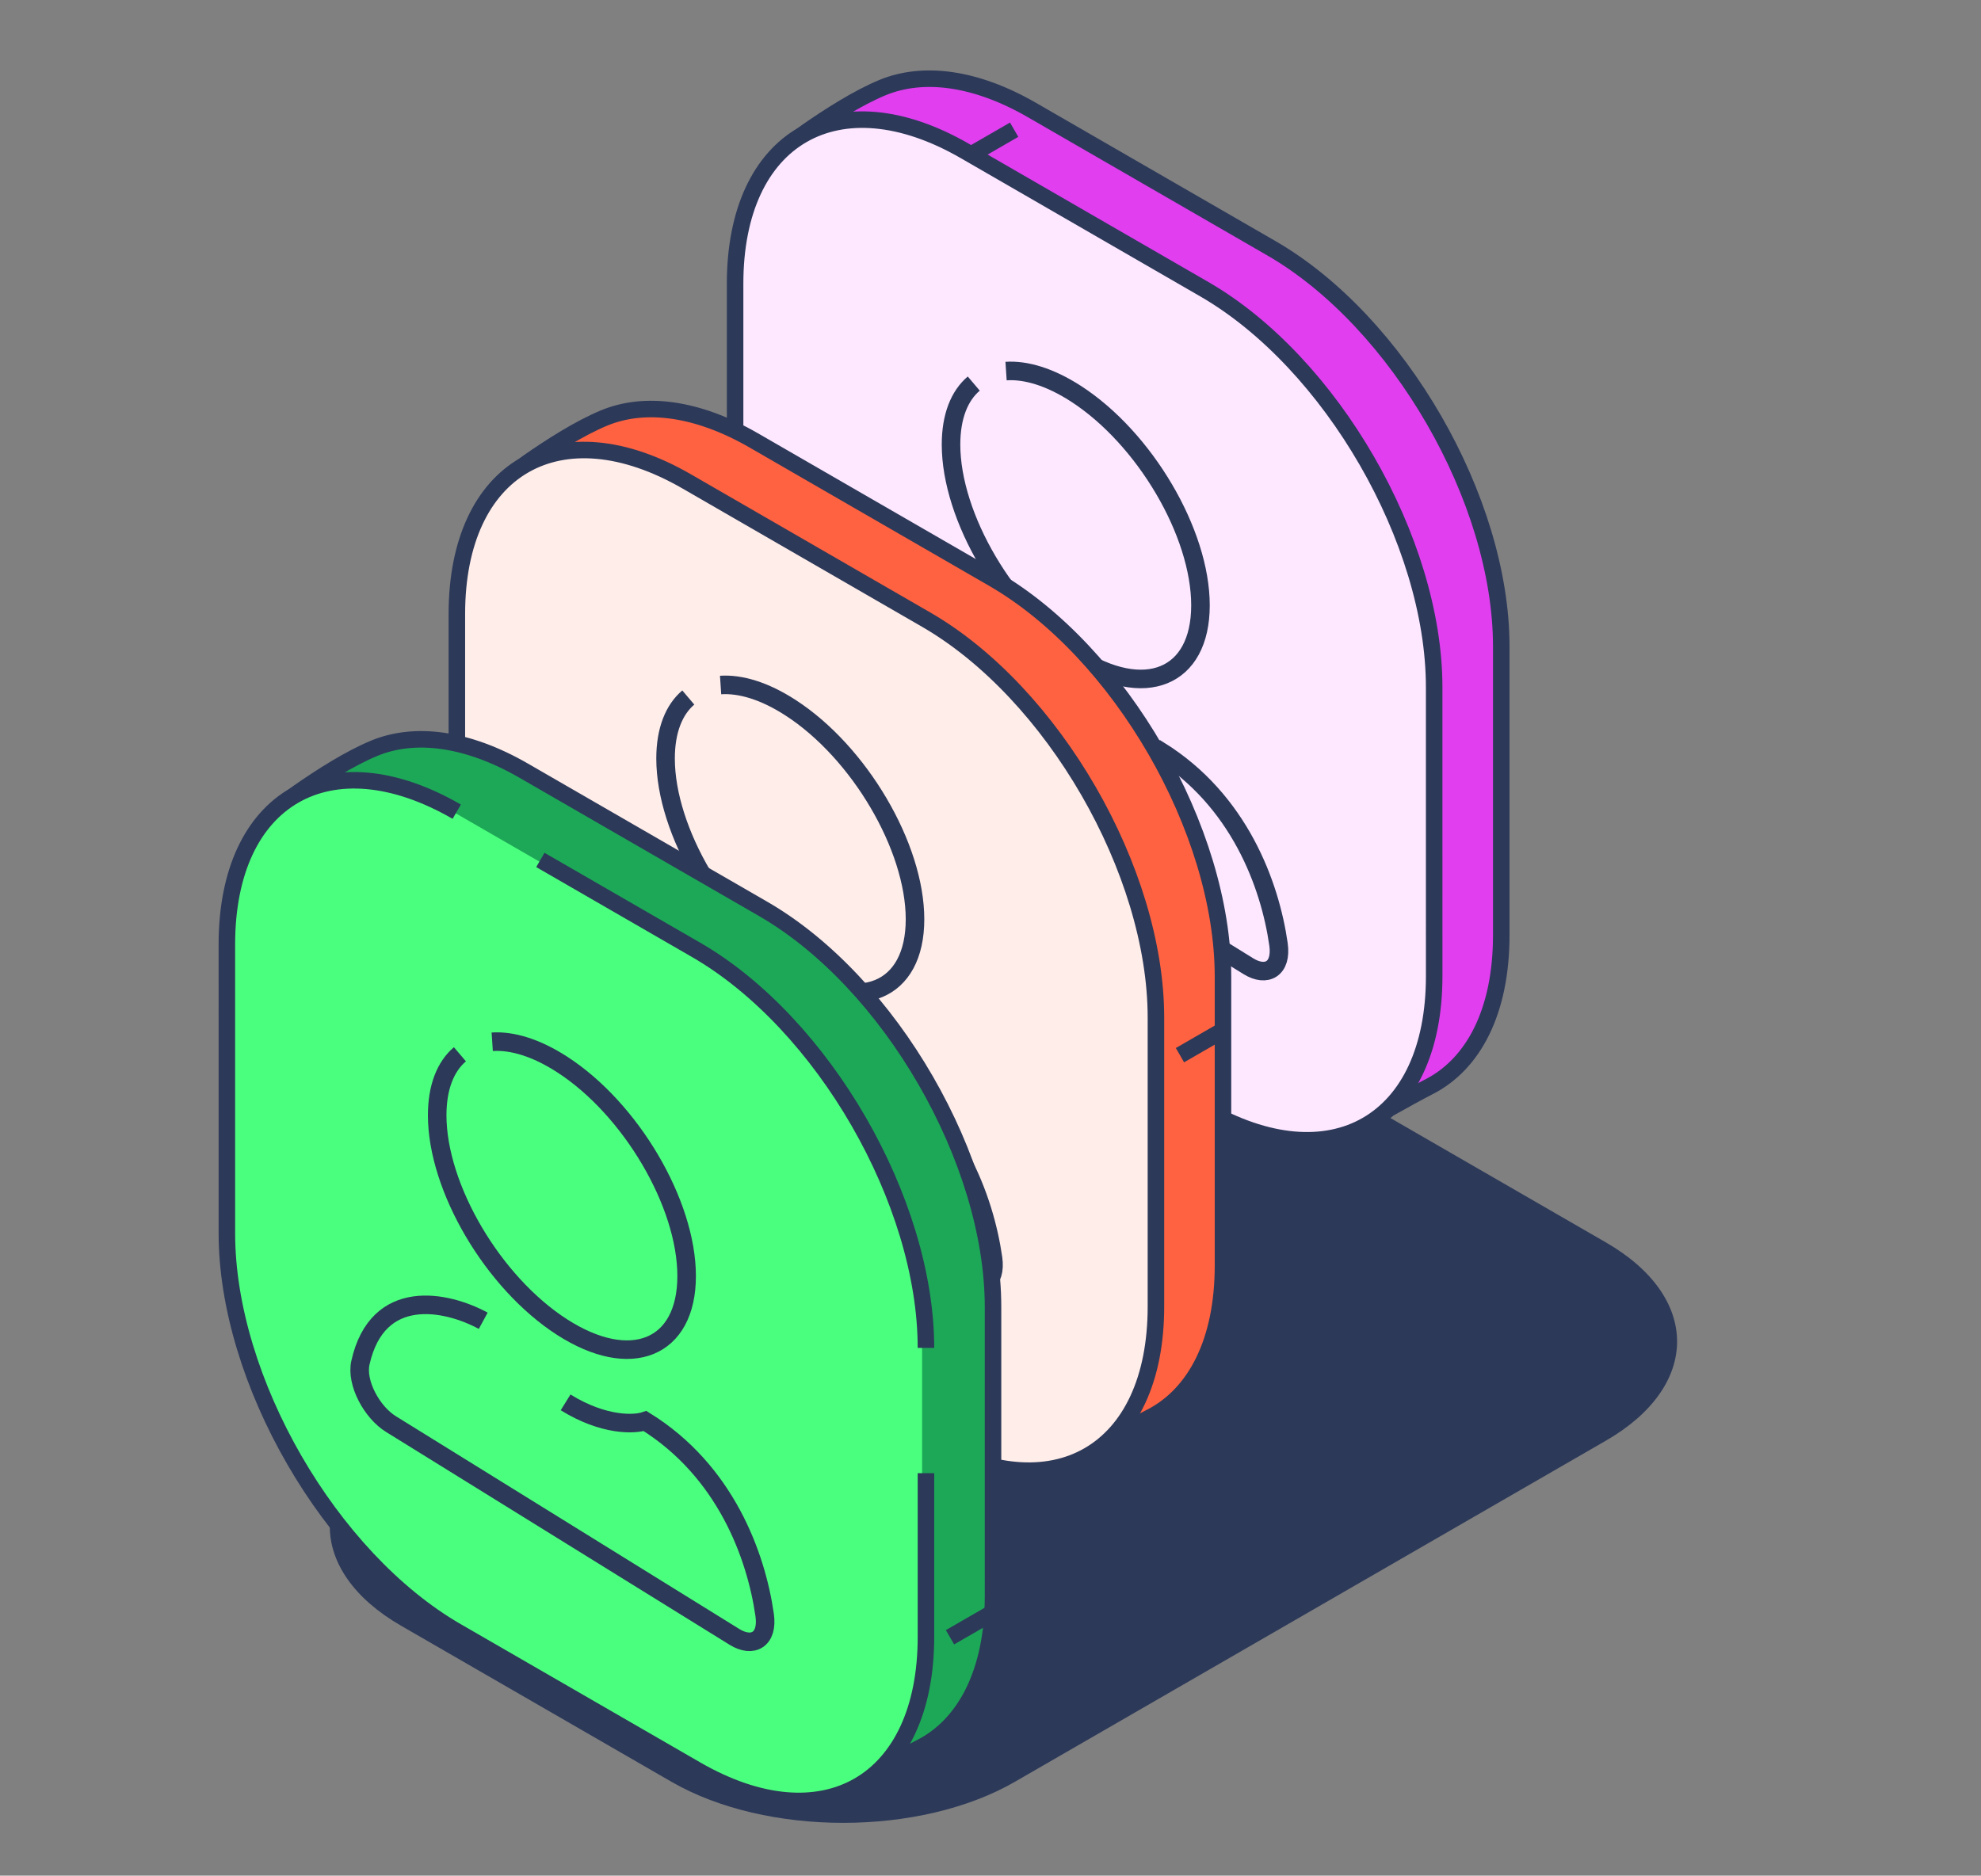
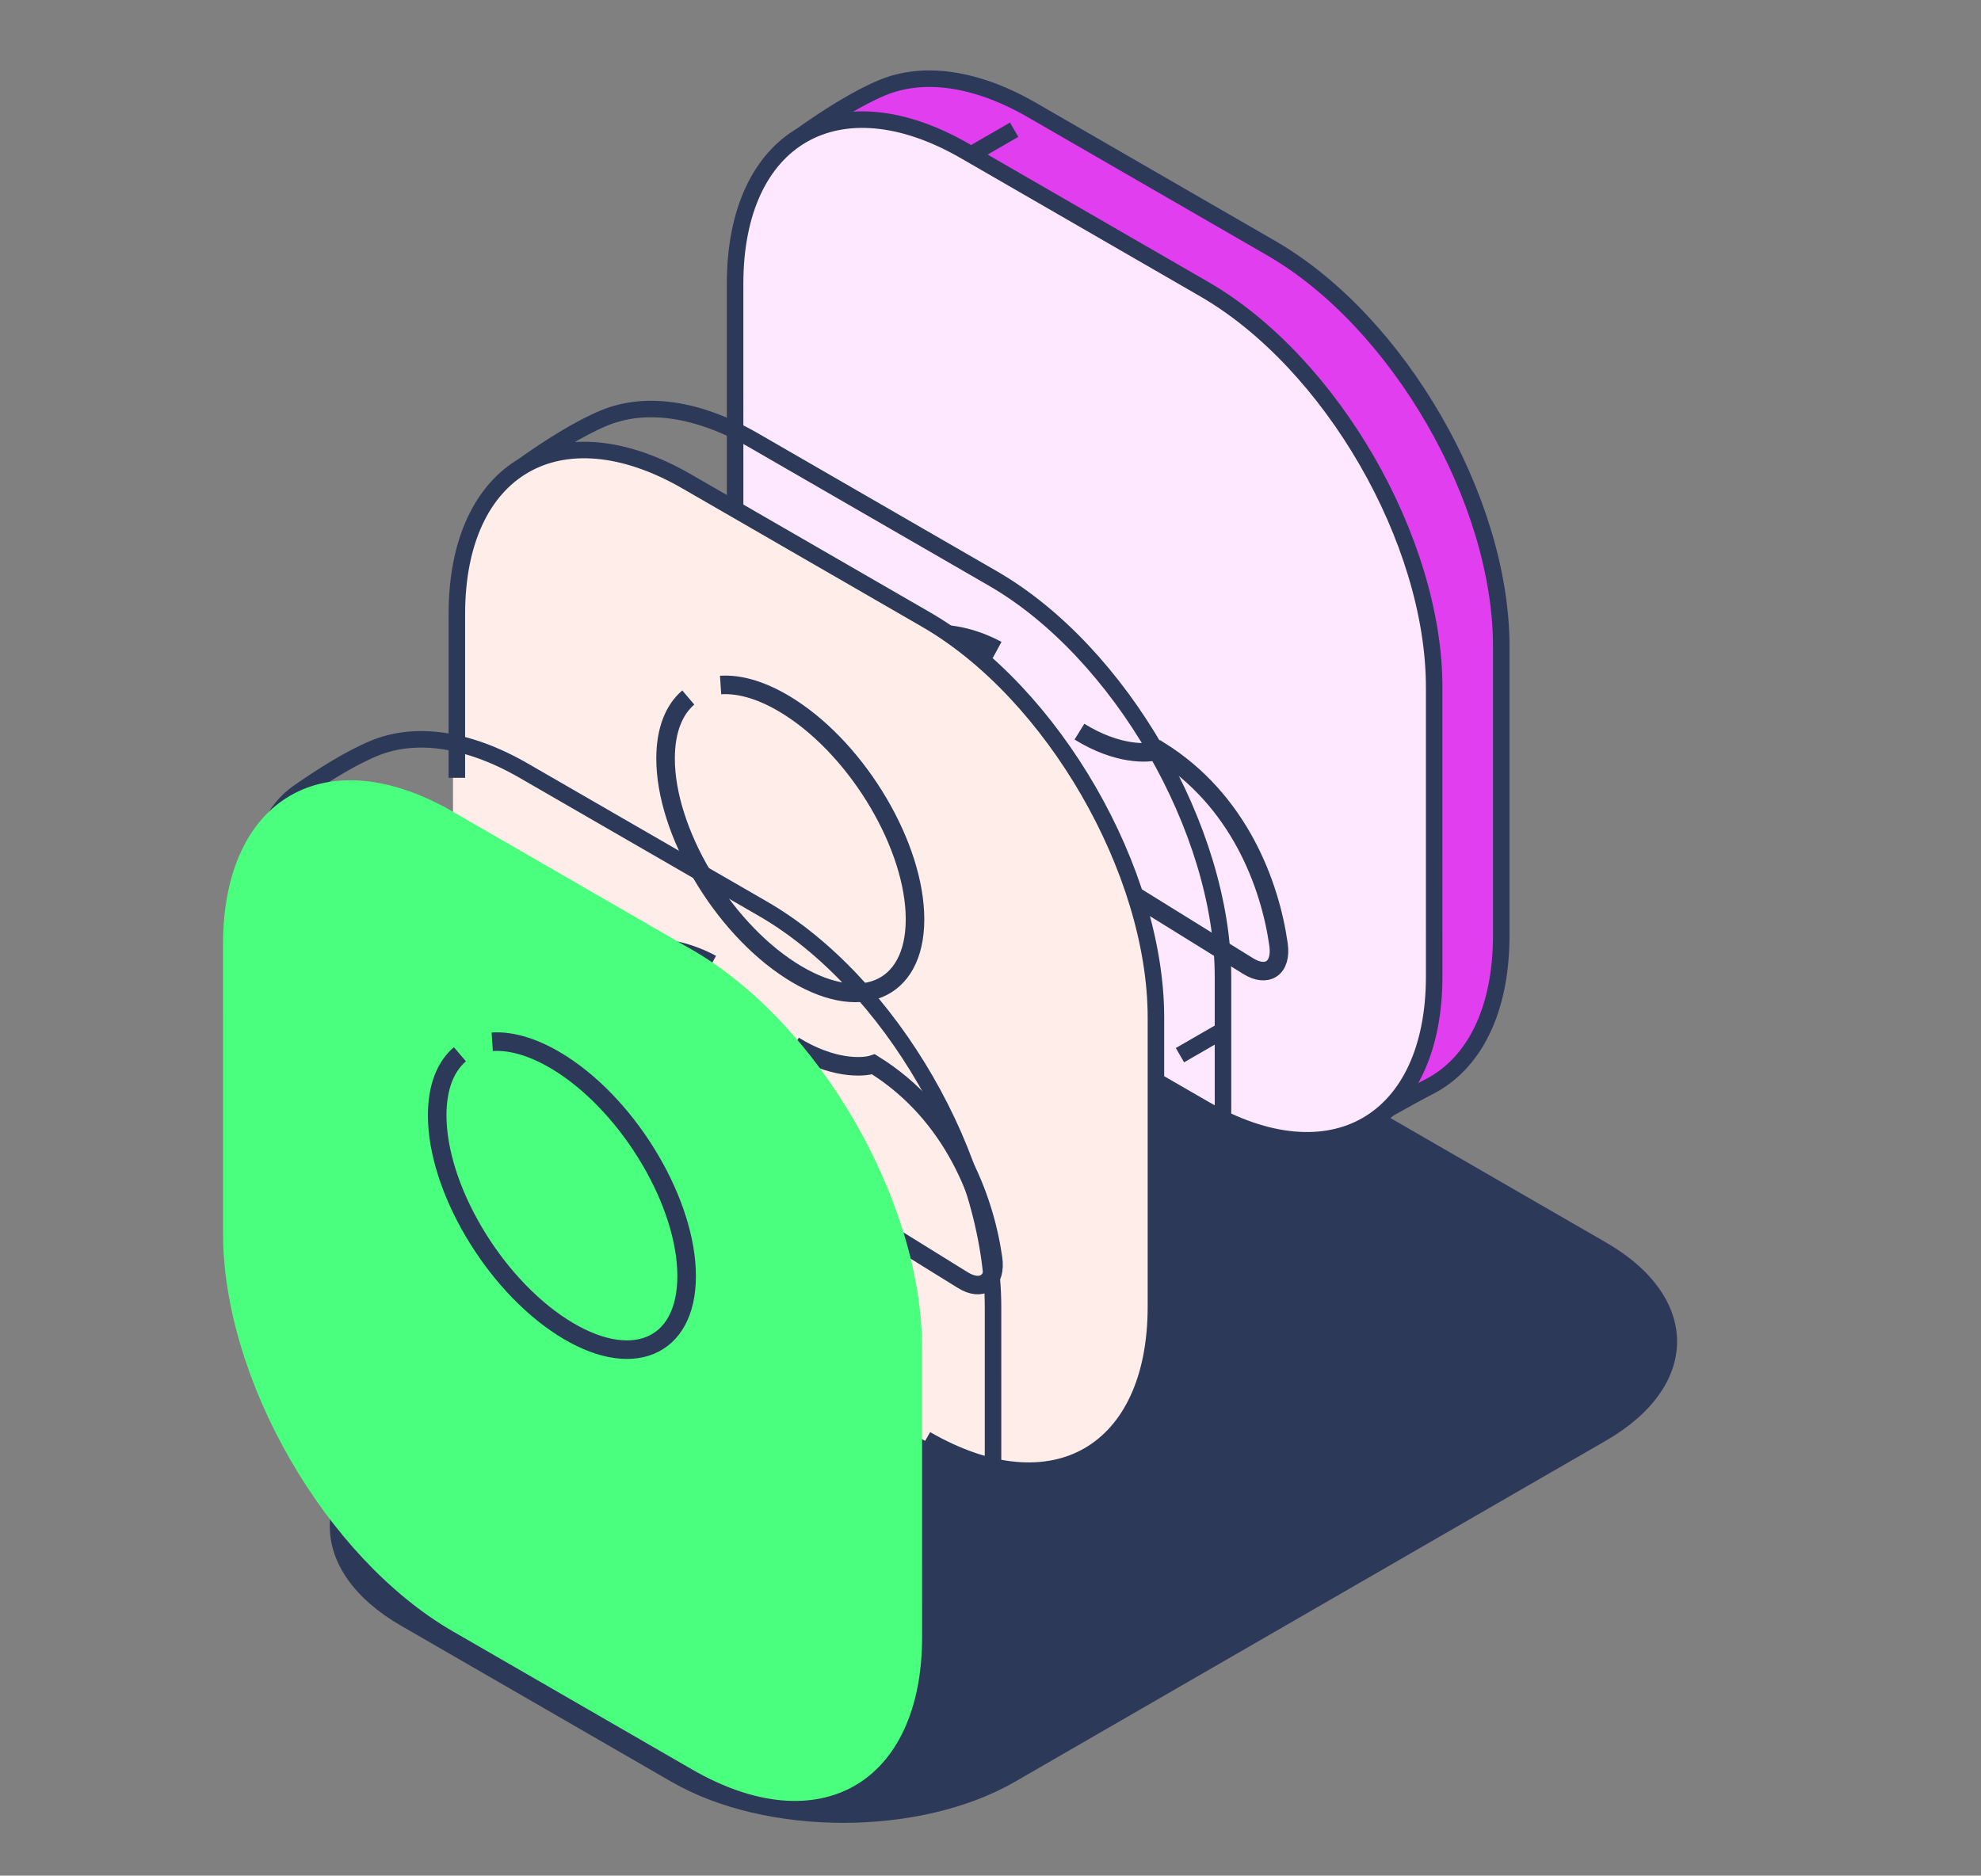
<svg xmlns="http://www.w3.org/2000/svg" width="151" height="143" viewBox="0 0 151 143" fill="none">
  <rect x="0" y="0" width="151" height="143" fill="#808080" stroke="none" />
  <g clip-path="url(#clip0_2260_2425)">
    <path d="M75.617 82.819C82.844 78.646 94.562 78.646 101.789 82.819L122.413 94.725C129.641 98.897 129.641 105.662 122.413 109.834L77.356 135.846C70.129 140.018 58.411 140.018 51.184 135.846L30.56 123.94C23.333 119.767 23.333 113.002 30.56 108.83L75.617 82.819Z" fill="#2C3959" />
    <path d="M78.671 8.393C74.319 5.881 70.337 5.414 67.273 6.677C63.524 8.224 58.485 12.282 58.485 12.282L61.15 40.539C61.15 51.713 68.996 65.302 78.673 70.89L103.993 85.585C103.993 85.585 107.443 83.612 108.928 82.854C112.319 81.122 114.436 77.11 114.436 71.305L114.435 49.277C114.435 38.102 106.589 24.513 96.912 18.925L78.671 8.393Z" fill="#E03EEF" />
    <path d="M78.668 8.393C74.315 5.881 70.334 5.414 67.27 6.677C65.395 7.451 63.198 8.852 61.47 10.059C59.564 11.391 58.613 13.674 58.831 15.99L61.146 40.539C61.147 51.713 68.992 65.302 78.67 70.89L103.99 85.585C103.99 85.585 107.44 83.612 108.925 82.854C112.316 81.122 114.432 77.11 114.432 71.305L114.432 49.277C114.431 38.102 106.586 24.513 96.908 18.925L78.668 8.393Z" stroke="#2C3959" stroke-width="1.259" />
    <path d="M77.302 9.889L74.225 11.665" stroke="#2C3959" stroke-width="1.259" />
    <path d="M73.261 11.515C63.584 5.927 55.739 10.457 55.739 21.631L55.74 43.66C55.74 54.835 63.586 68.424 73.263 74.011L82.316 79.239C82.316 79.239 83.224 79.763 91.504 84.543C101.181 90.131 109.026 85.602 109.026 74.427L109.025 52.398C109.025 41.224 101.179 27.635 91.502 22.047L73.261 11.515Z" fill="#FDE8FF" />
-     <path d="M74.224 29.244C73.132 30.17 72.491 31.745 72.491 33.892C72.491 39.423 76.748 46.651 81.998 50.036C87.249 53.421 91.505 51.682 91.505 46.151C91.505 40.62 87.249 33.393 81.998 30.007C80.03 28.739 78.202 28.19 76.686 28.29" stroke="#2C3959" stroke-width="1.414" />
    <path d="M76.001 49.56C73.195 48.039 67.944 46.937 66.64 52.758C66.295 54.295 67.514 56.536 68.961 57.432L95.15 73.661C96.548 74.528 97.721 73.869 97.452 71.992C96.803 67.46 94.466 61.003 88.338 57.205C87.53 57.481 85.187 57.583 82.279 55.781" stroke="#2C3959" stroke-width="1.414" />
    <path d="M73.554 11.515C63.877 5.927 56.032 10.457 56.032 21.631L56.033 43.66C56.033 54.835 63.879 68.424 73.556 74.011L82.609 79.239L91.797 84.543C101.474 90.131 109.319 85.602 109.319 74.427L109.318 61.946L109.318 52.398C109.318 41.224 101.472 27.635 91.795 22.047L73.554 11.515Z" stroke="#2C3959" stroke-width="1.259" />
-     <path d="M57.46 33.578C53.108 31.066 49.126 30.599 46.062 31.863C42.313 33.409 37.274 37.467 37.274 37.467L39.939 65.724C39.939 76.898 47.785 90.487 57.462 96.075L82.782 110.77C82.782 110.77 86.232 108.797 87.717 108.039C91.108 106.307 93.225 102.295 93.225 96.49L93.224 74.462C93.224 63.287 85.378 49.698 75.701 44.111L57.46 33.578Z" fill="#FF6240" />
    <path d="M57.457 33.578C53.105 31.066 49.123 30.599 46.059 31.863C44.184 32.636 41.987 34.037 40.259 35.244C38.353 36.577 37.402 38.859 37.621 41.175L39.935 65.724C39.936 76.898 47.781 90.487 57.459 96.075L82.779 110.77C82.779 110.77 86.229 108.797 87.714 108.039C91.105 106.307 93.222 102.295 93.221 96.49L93.221 74.462C93.22 63.287 85.375 49.698 75.697 44.111L57.457 33.578Z" stroke="#2C3959" stroke-width="1.259" />
    <path d="M93.019 78.67L89.941 80.447" stroke="#2C3959" stroke-width="1.259" />
    <path d="M52.051 36.7C42.374 31.112 34.529 35.642 34.529 46.816L34.53 68.845C34.53 80.02 42.376 93.609 52.053 99.197L61.106 104.424C61.106 104.424 62.014 104.948 70.294 109.728C79.971 115.316 87.816 110.787 87.816 99.612L87.815 77.583C87.815 66.409 79.969 52.82 70.292 47.232L52.051 36.7Z" fill="#FFEDE9" />
    <path d="M70.588 109.731C80.266 115.319 88.111 110.789 88.11 99.615L88.11 77.586C88.109 66.411 80.264 52.822 70.586 47.235L61.533 42.007L52.346 36.703C42.668 31.115 34.823 35.644 34.824 46.819L34.824 59.3M34.824 68.848C34.825 80.023 42.67 93.611 52.348 99.199L64.215 106.051" stroke="#2C3959" stroke-width="1.259" />
    <path d="M52.465 53.179C51.374 54.106 50.732 55.681 50.732 57.828C50.732 63.358 54.989 70.586 60.239 73.971C65.49 77.357 69.746 75.617 69.746 70.087C69.746 64.556 65.49 57.328 60.239 53.943C58.272 52.674 56.444 52.125 54.927 52.226" stroke="#2C3959" stroke-width="1.414" />
    <path d="M54.242 73.496C51.436 71.975 46.185 70.872 44.881 76.693C44.537 78.231 45.755 80.471 47.202 81.368L73.391 97.597C74.789 98.464 75.962 97.805 75.693 95.928C75.044 91.396 72.708 84.939 66.579 81.141C65.771 81.417 63.428 81.519 60.52 79.717" stroke="#2C3959" stroke-width="1.414" />
-     <path d="M39.931 58.761C35.579 56.248 31.597 55.782 28.533 57.045C24.784 58.591 19.745 62.649 19.745 62.649L22.41 90.906C22.41 102.081 30.255 115.67 39.933 121.258L65.253 135.952C65.253 135.952 68.703 133.98 70.188 133.222C73.579 131.49 75.696 127.478 75.695 121.673L75.695 99.644C75.694 88.47 67.849 74.881 58.171 69.293L39.931 58.761Z" fill="#1DA857" />
    <path d="M39.928 58.761C35.576 56.248 31.595 55.782 28.531 57.045C26.656 57.818 24.459 59.219 22.731 60.427C20.825 61.759 19.874 64.042 20.092 66.357L22.407 90.906C22.407 102.081 30.253 115.67 39.93 121.258L65.25 135.952C65.25 135.952 68.7 133.98 70.185 133.222C73.576 131.49 75.693 127.478 75.693 121.673L75.692 99.644C75.692 88.47 67.847 74.881 58.169 69.293L39.928 58.761Z" stroke="#2C3959" stroke-width="1.259" />
    <path d="M75.49 123.05L72.412 124.827" stroke="#2C3959" stroke-width="1.259" />
    <path d="M34.522 61.883C24.845 56.295 17 60.824 17 71.999L17.001 94.028C17.001 105.203 24.846 118.791 34.524 124.379L43.577 129.606C43.577 129.606 44.484 130.13 52.765 134.911C62.442 140.499 70.287 135.97 70.287 124.795L70.286 102.766C70.286 91.591 62.44 78.002 52.763 72.415L34.522 61.883Z" fill="#4BFF7E" />
    <path d="M35.057 80.378C33.965 81.305 33.324 82.88 33.324 85.027C33.324 90.558 37.581 97.785 42.831 101.171C48.082 104.556 52.338 102.817 52.338 97.286C52.338 91.755 48.082 84.527 42.831 81.142C40.863 79.874 39.035 79.325 37.519 79.425" stroke="#2C3959" stroke-width="1.414" />
-     <path d="M36.834 100.696C34.028 99.174 28.777 98.072 27.473 103.893C27.128 105.43 28.347 107.671 29.794 108.568L55.983 124.797C57.381 125.663 58.554 125.004 58.285 123.128C57.636 118.595 55.299 112.139 49.17 108.341C48.363 108.617 46.02 108.719 43.112 106.917" stroke="#2C3959" stroke-width="1.414" />
-     <path d="M34.815 61.883C25.137 56.295 17.293 60.824 17.293 71.999L17.294 94.028C17.294 105.203 25.14 118.791 34.817 124.379L43.87 129.606L53.058 134.911C62.735 140.499 70.58 135.97 70.58 124.795L70.579 112.314M70.579 102.766C70.579 91.591 62.733 78.002 53.056 72.415L41.188 65.562" stroke="#2C3959" stroke-width="1.259" />
  </g>
  <defs>
    <clipPath id="clip0_2260_2425">
      <rect width="151" height="143" fill="white" />
    </clipPath>
  </defs>
</svg>